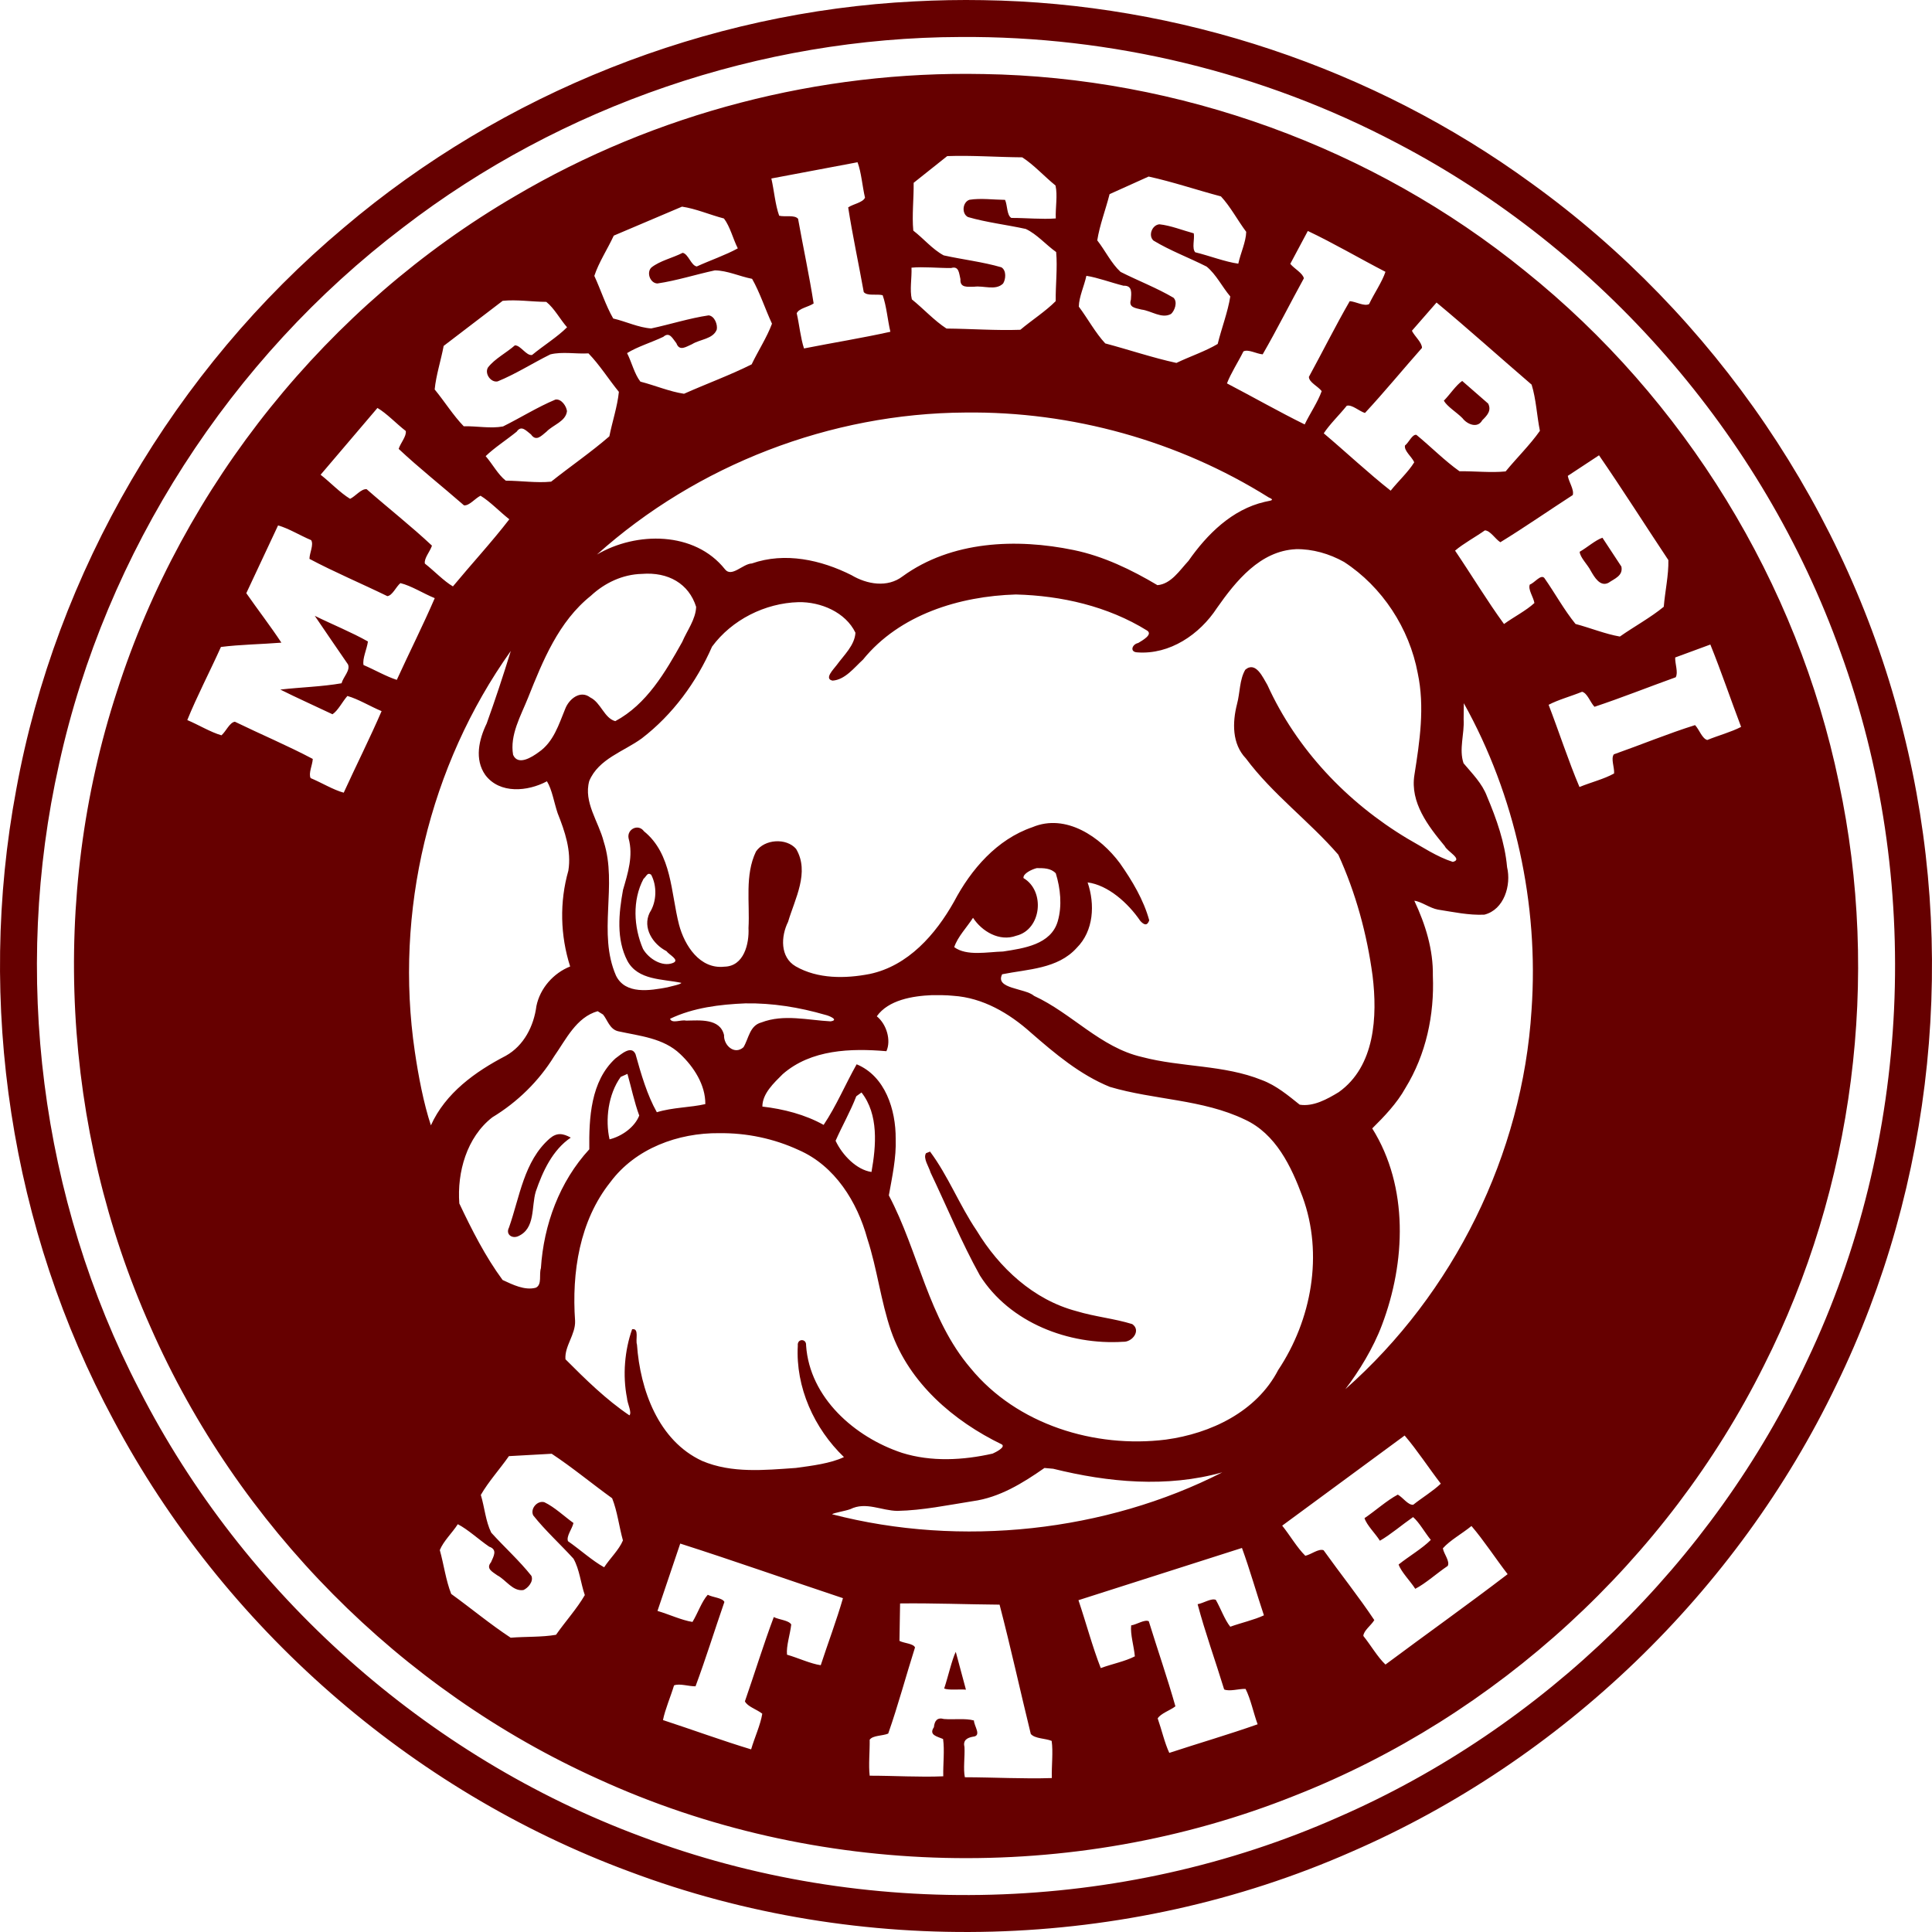
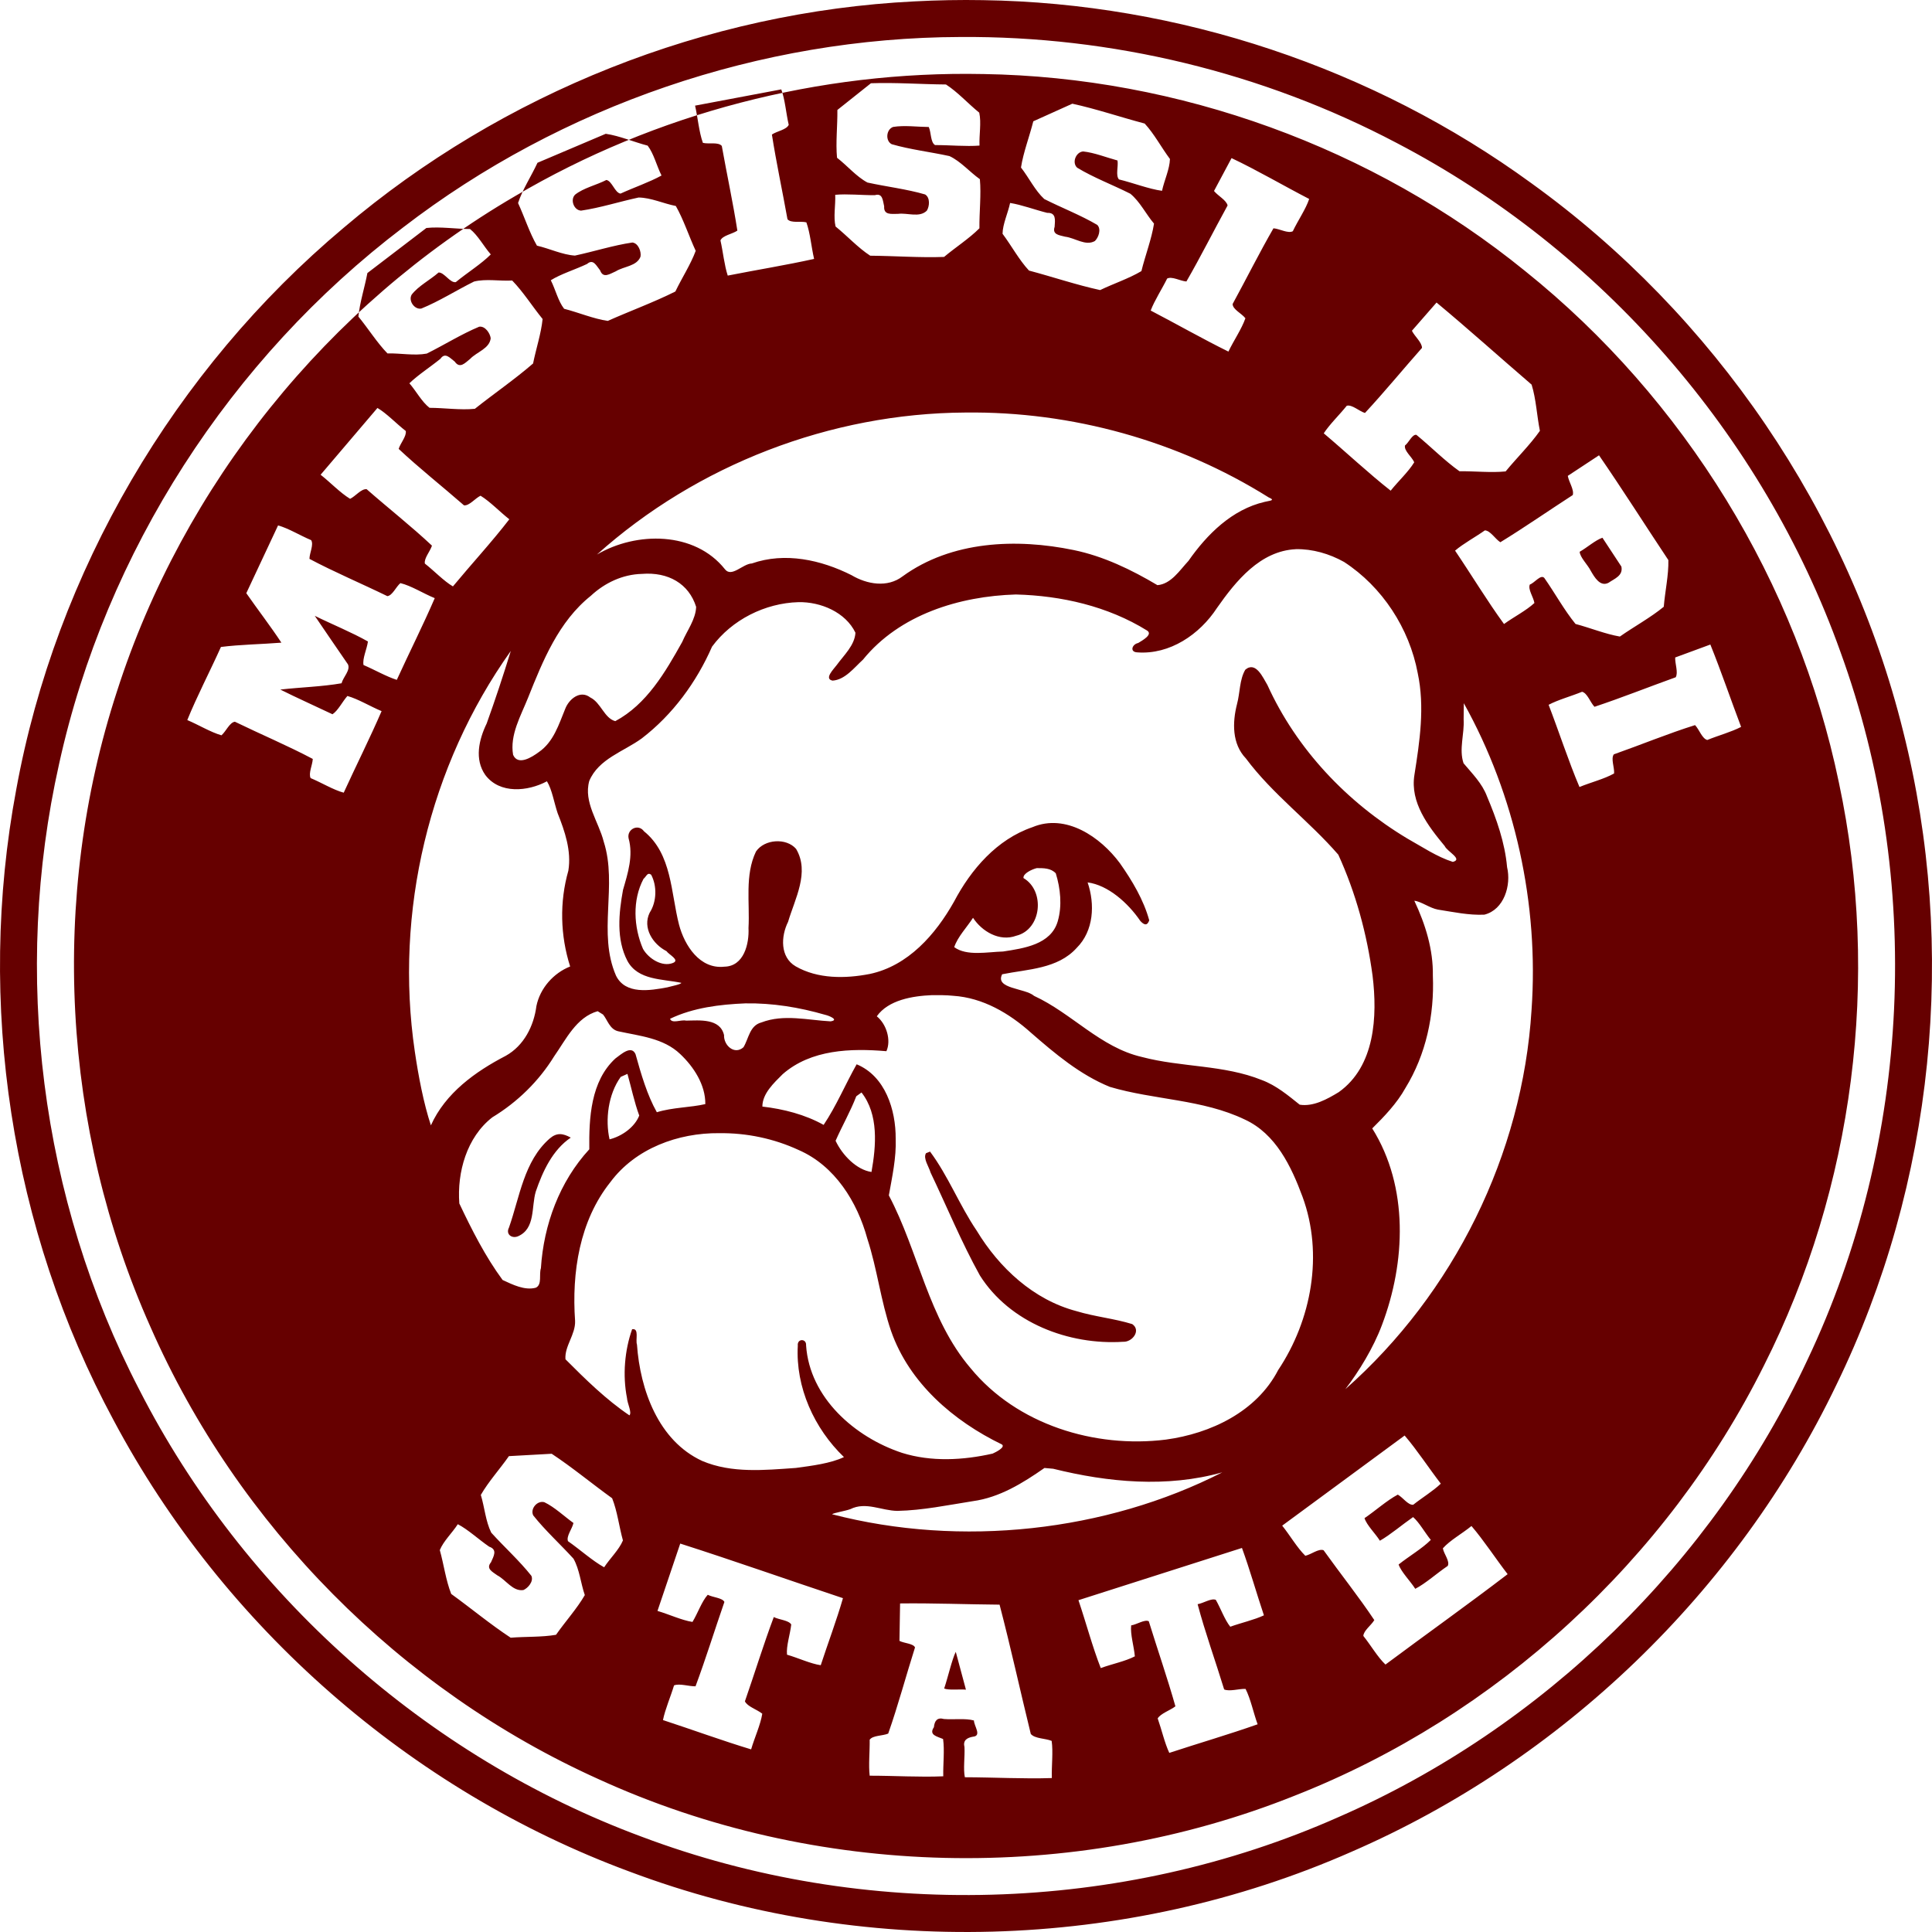
<svg xmlns="http://www.w3.org/2000/svg" xml:space="preserve" width="1.667in" height="1.667in" version="1.0" shape-rendering="geometricPrecision" text-rendering="geometricPrecision" image-rendering="optimizeQuality" fill-rule="evenodd" clip-rule="evenodd" viewBox="0 0 1666.67 1666.67">
  <g id="Layer_x0020_1">
-     <path fill="#660000" fill-rule="nonzero" d="M848.02 0.13c168.93,2.49 336.47,58.42 472.96,157.86 157.83,113.68 274,283.96 320.79,472.86 47.18,186.99 26.93,390.29 -57.57,563.78 -85.59,178.36 -236.83,324.06 -418.33,402.85 -195.01,85.95 -423.46,92.05 -622.89,17.04 -189.11,-69.96 -350.28,-211.32 -444.95,-389.25 -88.85,-164.81 -118.5,-360.15 -84.04,-544.09 34.22,-187.91 136.42,-362.1 282.61,-484.8 137.04,-116.33 312.64,-186.26 492.2,-195.18 19.71,-1.05 39.5,-1.42 59.21,-1.07zm-19.56 31.78c-172.42,0.48 -344,59.13 -480.65,164.24 -149.07,113.19 -256.62,279.87 -296.81,462.76 -40.59,180.7 -16.22,375.39 69.14,539.89 90.01,176.21 247.54,316.67 433.07,385.54 192.53,72.65 413.3,66.67 601.39,-16.76 176.46,-76.93 322.89,-219.76 404.44,-394.09 89.94,-189.33 100.26,-414.47 28.56,-611.37 -66.97,-187.22 -206.57,-346.89 -382.8,-438.82 -115.47,-60.86 -245.83,-92.35 -376.35,-91.38zm19.56 31.95c169.01,2.63 336.39,63.32 467.61,169.93 137.43,110.19 234.97,268.88 270.74,441.41 35.93,168.56 13.04,348.98 -64.72,502.88 -83.57,167.57 -230.47,302.44 -404.75,370.98 -191.28,76.53 -413.45,71.39 -600.77,-14.34 -170.79,-76.92 -311.09,-218.62 -386.36,-390.09 -76.36,-170.99 -86.99,-370.15 -28.87,-548.2 57.04,-178.07 181.89,-333.02 343.37,-427.2 121.52,-71.69 262.75,-108.23 403.74,-105.36zm-72.09 1351.67c4.04,2.12 11.94,2.22 13.42,5.65 -7.83,24.65 -14.67,50.31 -23.12,74.33 -4.97,2.08 -13.27,1.44 -15.99,5.28 0.16,10.18 -1.08,21.72 0,31.04 21.03,-0.01 43.38,1.41 63.48,0.52 -0.23,-10.58 1.24,-22.3 -0.15,-32.17 -5.12,-2.23 -12.57,-3.35 -7.92,-10.18 0.55,-5.52 2.87,-8.7 8.69,-7.07 8.38,0.69 18.47,-0.8 25.84,1.26 0.08,4.89 7.06,13.34 -0.93,14.01 -5.2,0.96 -8.69,3.21 -7.22,9 0.39,8.43 -1.17,18.69 0.31,25.97 24.91,0.05 51.06,1.52 75.04,0.69 -0.31,-10.52 1.24,-22.43 -0.15,-32.06 -5.67,-2.31 -14.28,-1.77 -18,-5.96 -9.08,-37.07 -17.38,-75.04 -26.93,-111.56 -28.48,-0.23 -57.89,-1.41 -85.83,-1.05l-0.54 32.3zm57.35 42.08c-5.98,-0.54 -14.36,0.67 -18.78,-0.96 3.33,-9.89 6.75,-25.14 10.01,-31.67l8.77 32.63zm97.07 -77.17c6.52,19.3 12.1,40.36 19.24,58.56 9.54,-3.53 21.11,-5.8 29.41,-10.13 -0.77,-8.71 -4.03,-19 -3.18,-26.7 4.81,-0.72 11.64,-5.39 15.2,-3.57 7.53,24.41 16.15,49.23 22.97,73.39 -4.73,3.62 -12.57,6.05 -15.29,10.42 3.41,9.69 5.98,21.15 10.01,29.75 25.22,-8.3 51.68,-16 76.2,-24.68 -3.65,-9.94 -5.97,-21.78 -10.4,-30.52 -5.98,-0.2 -13.74,2.46 -18.47,0.46 -7.45,-24.4 -16.6,-49.71 -22.89,-73.54 5.04,-0.81 11.64,-5.38 15.68,-3.76 4.27,7.46 7.61,17.14 12.49,23.2 9.39,-3.39 20.64,-5.88 29.02,-9.83 -6.44,-19.22 -12.19,-39.62 -18.94,-58.12l-141.07 45.06zm-363.17 9.25c9.94,2.89 20.8,8.02 30.19,9.5 4.58,-7.46 7.99,-17.72 13.19,-23.43 4.35,2.3 12.65,2.61 14.36,6.18 -8.38,24.13 -16.14,49.24 -24.91,72.78 -5.98,0.09 -13.74,-2.69 -18.55,-0.78 -2.95,9.86 -7.68,20.59 -9.54,29.91 25.3,8.28 51.14,17.74 76.05,25.28 2.95,-10.16 8.07,-21.1 9.62,-30.76 -4.58,-3.72 -12.81,-6.11 -14.98,-10.69 8.38,-24.08 16.14,-49.35 24.91,-72.7 4.58,2.38 12.72,2.67 15.06,6.39 -0.93,8.5 -4.43,18.55 -3.65,26.08 9.54,2.73 20.26,7.81 29.1,9.07 6.29,-19.21 13.74,-38.98 19.17,-57.83 -46.72,-15.55 -94.05,-32.29 -140.38,-47.1l-19.63 58.1zm538.93 -73.56c6.75,8.39 12.8,18.96 19.94,25.98 5.12,-1.11 11.41,-6.39 15.75,-4.79 14.36,20.09 30.42,40.21 43.77,60.28 -2.72,4.57 -9.24,9.06 -9.46,13.67 6.36,7.9 12.41,18.4 19.09,24.68 34.92,-26.02 71.24,-51.84 105.38,-77.97 -10.48,-13.6 -20.56,-29.16 -31.2,-41.55 -7.91,6.51 -18.47,12.24 -24.67,19.25 0.85,4.92 6.29,11.15 4.19,15.19 -9.31,6.25 -19.01,15.12 -28.01,19.74 -4.42,-6.92 -12.03,-14.35 -14.36,-20.96 8.93,-7.13 20.49,-13.85 27.78,-21.23 -5.12,-6.24 -9.93,-15.07 -15.29,-19.69 -9.47,6.56 -19.32,15.07 -28.63,20.41 -4.04,-6.43 -11.33,-13.35 -13.27,-19.48 9.55,-6.48 19.17,-15.22 28.71,-20.3 4.43,2.44 8.77,9.11 13.27,8.76 7.69,-6.11 17.31,-11.93 23.83,-18.22 -10.48,-13.59 -20.56,-29.15 -31.2,-41.52l-105.61 77.73zm-667.11 -59.94c-7.84,11.2 -17.62,21.99 -24.21,33.43 3.26,10.7 4.11,22.73 9,32.56 11.33,12.52 24.29,24.19 34.61,37.22 2.17,4.83 -3.02,10.69 -6.91,12.29 -9.16,1.33 -14.9,-8.72 -22.5,-12.71 -4.19,-3.07 -10.01,-5.7 -5.43,-11.24 2.33,-5.3 5.82,-10.93 -1.55,-13.47 -9,-6.14 -18.31,-14.88 -27.08,-19.39 -4.81,7.51 -12.33,14.47 -15.52,22.33 3.49,12.46 5.2,26.13 9.85,37.83 17.15,12.4 33.83,26.3 51.3,37.76 12.88,-1.07 26.77,-0.37 39.11,-2.52 7.99,-11.46 18.08,-22.54 24.83,-34.25 -3.57,-10.3 -4.5,-22.09 -9.78,-31.42 -11.41,-12.54 -24.29,-24.19 -34.69,-37.3 -2.87,-5.59 3.41,-13.19 9.62,-11.38 8.85,4.24 16.99,12.11 25.06,17.9 -1.09,5.1 -6.36,11.35 -4.73,15.69 10.32,7.19 21.11,16.97 31.19,22.52 5.12,-7.78 12.81,-15.01 16.22,-23.15 -3.34,-11.98 -4.81,-25.17 -9.31,-36.39 -17.46,-12.6 -34.46,-26.73 -52.15,-38.39l-36.93 2.05zm462.02 10.19c-18.78,13.09 -38.8,25.52 -61.92,28.64 -21.5,3.39 -43.07,7.91 -64.87,8.37 -13.74,-0.12 -27.24,-8.2 -40.66,-1.5 -4.66,1.69 -13.89,3.07 -15.83,4.39 111.35,28.91 236.37,15.07 336.7,-36.14 -47.72,13.43 -98.39,8.69 -145.89,-3.1l-7.53 -0.67zm-280.6 -288.84c-35.39,-0.35 -72.17,13.11 -93.81,42.16 -26.77,33.52 -33.44,78.13 -30.5,119.8 0.46,11.76 -9.23,21.82 -8.3,33.1 17.23,17.28 35,34.77 55.17,48.38 2.41,-2.34 -1.86,-10.37 -2.09,-14.94 -3.88,-19.56 -2.02,-41.13 4.42,-59.35 6.36,-1.11 2.72,9.09 4.19,13.24 2.72,38.94 18.47,82.98 56.26,100.37 25.45,10.85 54.01,7.91 80.85,6.04 13.81,-1.88 29.88,-3.87 41.44,-9.36 -25.69,-24.67 -41.82,-60.27 -39.81,-96.11 -0.7,-6.33 7.61,-6.31 7.14,-0.29 3.03,45.19 42.06,79.3 82.8,92.76 25.22,7.89 52.69,6.39 78.14,0.63 2.87,-1.29 11.25,-5.5 7.99,-7.89 -41.75,-20.19 -79.93,-53 -95.6,-97.84 -8.92,-25.96 -11.95,-53.5 -20.48,-79.61 -8.69,-31.81 -27.94,-62.88 -59.13,-76.5 -21.42,-9.94 -45.08,-14.89 -68.68,-14.57zm183.68 -119.07c-16.84,0.69 -37.71,4.14 -47.72,18.24 8.54,6.93 12.5,20.8 8.3,30.12 -30.65,-2.61 -65.03,-1.57 -89.47,19.8 -7.61,7.6 -17.54,16.76 -17.54,27.97 18.31,2.12 36.86,6.88 52.85,15.81 11.02,-16.46 19.01,-35.56 28.48,-52.28 24.75,10.22 33.83,39.39 33.68,64.19 0.62,16.48 -3.11,33.13 -5.9,48.9 25.69,48.61 33.99,106.31 70.54,149.09 39.96,48.69 107.09,69.22 168.39,61.59 38.64,-5.24 78.3,-24.02 96.92,-59.99 28.87,-43.31 39.19,-99.95 21.03,-149.46 -9.7,-26.22 -23.04,-54.33 -49.82,-66.67 -36.55,-17.56 -78.22,-16.81 -116.48,-28.19 -25.76,-10.53 -47.18,-28.59 -67.97,-46.69 -18.7,-16.79 -41.52,-30.21 -67.12,-31.87 -6.06,-0.63 -12.11,-0.57 -18.16,-0.55zm-1.78 134.96c15.75,21.15 25.37,46.29 40.2,68.15 19.48,32.17 49.04,59.74 86.13,69.5 15.83,4.82 32.51,6.34 48.11,11.17 7.84,5.44 0.08,15.63 -7.83,15.25 -46.87,3.01 -97.78,-16.34 -123.61,-57.21 -15.91,-28.66 -28.41,-59.15 -42.53,-88.74 -1.47,-5.13 -6.67,-12.29 -3.96,-16.71l3.49 -1.4zm460.31 -372.88c0.78,12.61 -4.19,25.7 -0.08,37.88 7.53,8.99 16.06,17.35 20.26,28.63 8.22,19.43 15.44,39.94 17.3,60.99 3.72,15.61 -2.56,36.69 -19.56,40.99 -13.35,0.66 -26.85,-2.3 -40.04,-4.35 -6.98,-1.22 -14.74,-7.17 -20.41,-7.63 9.54,20.26 16.37,42.06 15.98,64.69 1.4,33.72 -5.9,67.95 -23.67,96.85 -7.3,13.19 -18.47,24.8 -28.63,34.84 31.58,50.44 28.86,115.57 8.38,169.61 -7.37,19.69 -19.87,40.11 -31.58,55.35 93.51,-82.54 152.87,-202.55 160.63,-327.13 6.44,-91.29 -14.12,-185.18 -58.43,-264.65l-0.15 13.91zm-747.04 251.77c-18.47,5.25 -27.31,24.37 -37.56,38.96 -13.27,21.52 -31.74,39.52 -53.31,52.59 -22.11,17.17 -30.5,47.48 -28.48,74.31 10.79,22.79 22.43,45.78 37.33,66.02 8.69,4.03 19.17,9.24 28.63,6.67 5.66,-2.59 2.64,-11.48 4.42,-16.82 2.41,-37.57 16.06,-74.69 41.75,-102.6 -0.31,-26.91 1.16,-58.71 22.5,-78.34 4.73,-3.4 13.74,-11.9 17.38,-3.72 4.73,16.98 10.01,35.27 18.39,50.09 13.42,-4.19 29.1,-4.06 41.82,-7.02 0.16,-16.56 -9.93,-32.1 -21.65,-43.16 -14.43,-13.84 -35.07,-15.61 -53.54,-19.67 -7.37,-1.76 -9.15,-9.7 -13.04,-14.43l-4.66 -2.88zm-23.2 109.06c-15.75,10.67 -24.21,29.09 -30.19,46.54 -3.96,13.19 -0.08,32.06 -15.44,38.63 -5.36,2.13 -10.63,-1.89 -7.69,-7.54 9.31,-26.41 12.88,-57.33 35.07,-76.79 6.21,-5.35 11.41,-4.59 18.24,-0.84zm246.3 -35.67c-5.05,13.13 -12.42,25.98 -17.85,38.39 5.82,12.44 18.16,25.09 30.96,26.92 4.04,-22.61 6.29,-49.62 -8.61,-68.58l-4.5 3.27zm-203.23 -16.7c-10.87,15.13 -13.43,36.95 -9.62,53.86 10.71,-2.65 21.73,-10.56 25.61,-20.52 -4.27,-11.6 -6.98,-24.76 -10.17,-35.94l-5.82 2.59zm-94.83 -367.41c-70.46,98.96 -100.49,225.29 -82.8,345.4 3.11,21.23 7.61,44.81 13.89,63.8 12.57,-27.88 38.26,-46.31 64.57,-59.98 15.67,-8.74 24.21,-25.65 26.46,-42.97 3.18,-15.42 14.74,-28.39 29.1,-34.1 -8.54,-26.71 -9.24,-55.66 -1.55,-82.63 2.79,-17.16 -3.03,-33.96 -9.24,-49.6 -3.03,-8.93 -4.81,-20.41 -9.23,-27.53 -16.45,8.81 -40.66,11.18 -53.15,-5.41 -9.55,-13.52 -5.51,-30.69 1.16,-44.44 7.45,-20.63 14.35,-41.63 20.8,-62.53zm677.2 -87.83c-30.73,1.48 -51.68,27.46 -67.98,50.69 -14.9,22.85 -40.74,40.46 -68.83,38.31 -6.67,-0.33 -4.42,-7 0.85,-8.07 3.41,-2.09 13.11,-7.35 7.6,-10.8 -33.75,-20.91 -73.8,-30.06 -113.14,-31.06 -48.57,1.45 -100.26,17.27 -131.84,56.19 -7.68,7 -15.44,17.36 -26.23,18.12 -7.68,-1.5 0.93,-9.87 3.49,-13.36 6.21,-8.56 15.6,-17.09 16.22,-27.96 -8.54,-17.73 -30.03,-26.76 -49.2,-26.37 -28.79,0.81 -57.42,15.18 -74.5,38.37 -13.42,30.66 -33.99,58.75 -60.68,79.2 -15.52,11.31 -37.24,17.56 -45.24,36.66 -5.13,18.41 8.15,35.17 12.49,52.44 12.03,37.57 -5.43,78.78 10.56,115.48 8.07,16.61 29.49,12.91 44.31,10.13 3.49,-0.97 12.03,-2.64 12.03,-3.87 -16.3,-3.49 -37.32,-2.06 -46.48,-18.93 -9.78,-18.72 -7.45,-41.19 -3.8,-61.26 4.19,-14.44 9,-29.4 4.81,-44.49 -1.63,-7.78 8.3,-12.94 13.27,-6.07 24.21,19.56 23.13,53.07 30.26,80.63 4.73,17.89 17.93,38.55 39.11,36.17 16.83,-0.31 21.49,-19.67 20.8,-33.38 1.24,-21.91 -3.34,-45.48 6.44,-65.93 7.3,-10.81 26.23,-11.99 34.61,-2.3 11.95,20.11 -1.01,42.99 -6.91,62.93 -6.2,12.44 -7.06,30.42 6.52,38.37 19.09,11 42.91,10.69 63.94,6.6 33.13,-7 56.8,-34.11 72.71,-62.4 14.67,-27.86 37.02,-53.76 67.59,-64.21 28.87,-12.17 58.74,8.44 75.5,31.08 10.56,15.02 20.48,31.62 25.3,49.27 -1.79,5.1 -4.58,3.91 -7.69,0.53 -10.56,-15.54 -27.94,-30.99 -45.47,-33.25 6.44,18.87 5.35,41.8 -9.47,56.54 -16.37,18.15 -42.21,18.25 -64.25,22.7 -6.52,12.72 19.87,11.85 27.55,18.65 32.52,14.97 57.19,44.48 92.96,52.69 34.07,9.03 70.61,6.62 103.59,19.95 12.34,4.6 22.58,13.22 32.59,21.22 11.8,1.87 23.75,-4.8 33.68,-10.83 31.35,-22.32 33.44,-65.47 29.18,-100.34 -4.81,-35.95 -14.51,-71.54 -29.57,-104.5 -25.07,-28.98 -56.65,-52.07 -79.7,-83.01 -12.1,-12.6 -11.72,-31.09 -7.68,-46.92 2.64,-9.72 2.09,-21.05 7.14,-29.64 9.08,-7.66 15.21,6.78 19.09,13.2 25.14,55.38 68.68,101.22 120.59,132.37 12.8,7.16 25.61,15.87 39.34,20.21 9.08,-2.24 -4.97,-8.99 -6.98,-13.65 -14.28,-17.2 -29.96,-37.5 -26.15,-61.32 4.58,-28.97 9.07,-58.69 2.87,-87.82 -7.22,-38.64 -30.57,-74.5 -63.56,-95.96 -12.65,-7.06 -27.16,-11.3 -41.67,-11.02zm-474.75 391.8c-22.11,0.91 -45.01,3.7 -65.03,13.29 1.47,4.54 9.55,0.51 13.81,1.61 11.56,-0.18 29.33,-2.15 32.75,12.46 -0.39,8.86 9,17.44 16.76,10.5 4.58,-7.5 5.28,-18.76 15.52,-21.42 19.17,-7.37 40.12,-1.95 59.6,-0.93 7.76,-1.11 -1.32,-4.94 -4.74,-5.66 -22.27,-6.46 -45.47,-10.22 -68.67,-9.85zm-87.92 -107.43c-9.78,18.37 -8.53,41.69 -0.46,60.44 4.81,8.42 16.53,15.87 25.92,12.1 6.13,-2.53 -3.57,-7.09 -5.66,-10.16 -11.8,-6.02 -20.87,-20.11 -14.51,-33.16 6.21,-9.6 6.36,-23.2 1.32,-32.71 -3.34,-2.59 -4.27,1.65 -6.6,3.48zm339.26 -9.26c-4.27,1.05 -12.11,4.74 -11.48,8.61 18.93,11.12 15.59,44.47 -6.29,49.75 -14.43,5.33 -29.64,-3.77 -37.25,-15.49 -5.35,8.26 -13.35,16.52 -16.22,25.33 10.86,7.95 28.56,4.11 42.14,3.76 17.77,-2.75 41.36,-5.93 47.18,-26.14 3.87,-13.38 2.32,-28.26 -1.71,-41.32 -4.34,-4.6 -10.55,-4.47 -16.37,-4.49zm-681.94 -237.16c9.85,14.14 21.26,28.98 30.26,42.68 -17.31,1.39 -35.39,1.59 -52.15,3.72 -9.39,20.94 -20.72,42.55 -29.02,63.06 9.78,4.11 20.02,10.43 29.48,13.15 3.96,-3.42 6.99,-11.06 11.57,-11.73 22.19,10.8 45.94,20.82 67.2,32.1 -0.24,5.31 -3.88,12.37 -1.86,16.54 9.39,3.89 19.71,10.24 28.56,12.58 10.71,-23.39 22.66,-47.23 32.67,-70.35 -9.78,-4.07 -20.1,-10.43 -29.49,-13.08 -4.35,4.91 -8.07,12.63 -12.88,15.78 -14.82,-7.07 -31.35,-14.44 -45.01,-21.31 17.54,-2 36.08,-2.48 52.85,-5.43 1.4,-5.4 7.84,-11.21 5.51,-16.32 -9.46,-13.88 -19.56,-28.35 -28.63,-41.87 15.13,7.47 31.82,14.18 45.86,22.14 -0.85,6.59 -4.89,14.67 -3.8,20.31 9.47,4.04 19.63,9.93 28.71,12.81 10.71,-23.44 22.74,-47.33 32.74,-70.5 -9.85,-3.99 -20.25,-10.72 -29.64,-12.97 -3.88,3.28 -6.83,10.7 -11.25,11.24 -22.19,-10.82 -45.94,-20.85 -67.2,-32.16 0.08,-5.16 3.88,-12.28 1.47,-16.15 -9.39,-3.92 -19.71,-10.31 -28.55,-12.69l-27.39 58.44zm1232.65 55.47c-0.23,5.45 2.8,12.92 0.46,17.06 -23.28,8.36 -46.94,17.8 -70.07,25.48 -3.72,-3.87 -6.13,-11.79 -10.71,-12.96 -9.39,3.85 -20.64,6.87 -28.87,11.24 9,23.42 17.15,48.62 26.62,70.92 9.78,-4.05 21.41,-6.89 29.87,-11.69 0.39,-5.22 -2.95,-12.76 -0.23,-16.49 23.28,-8.2 47.1,-18.04 70.07,-25.22 3.65,3.82 6.06,11.7 10.55,12.83 9.47,-3.87 20.8,-6.91 29.18,-11.3 -8.93,-23.53 -17.31,-48.25 -26.54,-71.04l-30.34 11.17zm-891.37 -72.11c-16.61,0.4 -32.05,7.7 -44.08,18.91 -27.78,22.2 -41.36,55.94 -54.17,88 -6.2,15.53 -15.83,31.98 -12.88,49.17 4.19,9.72 16.3,2 22.11,-2.3 12.81,-8.77 17.3,-23.86 22.89,-37.45 3.26,-8.41 12.96,-16.38 21.57,-9.74 9.23,4.49 12.03,17.85 21.57,20.45 27.16,-14.52 43.22,-42.35 57.74,-68.31 4.19,-9.86 11.64,-19.48 12.03,-30.28 -6.29,-20.03 -24.06,-30.26 -46.79,-28.45zm798.72 -84.56c0.93,5.37 5.67,12 4.27,16.56 -20.8,13.43 -41.67,27.98 -62.47,40.7 -4.5,-2.91 -8.69,-10.14 -13.35,-10.23 -8.3,5.87 -18.55,11.35 -25.69,17.47 14.12,20.86 27.86,43.65 42.22,63.3 8.46,-6.14 19.09,-11.53 26.23,-18.13 -0.85,-5.15 -5.74,-11.7 -3.96,-15.93 4.04,-1.33 9.39,-9.05 12.49,-5.69 9.16,13.04 17.07,27.61 26.93,39.7 12.73,3.37 25.69,8.7 38.26,10.86 12.41,-8.7 26.54,-16.37 37.87,-25.71 1.09,-13.35 4.27,-27.22 3.96,-40.25 -19.94,-29.97 -39.73,-61.23 -59.83,-90.39l-26.93 17.74zm46.25 78.28c1.56,7.87 -5.82,10.3 -11.17,13.98 -7.22,3.69 -12.11,-4.91 -15.29,-10.39 -2.72,-5.37 -9.23,-11.52 -9.54,-16.39 6.52,-3.72 13.5,-10.01 19.63,-12.11l16.37 24.91zm-1122.15 -79.26c8.45,6.64 16.83,15.56 25.45,20.79 4.74,-2.28 9.62,-8.85 14.28,-8.3 18.55,16.27 38.8,32.19 56.33,48.69 -1.63,5.06 -6.98,10.91 -6.13,15.46 7.99,6.23 16.3,15.09 24.21,19.69 15.98,-19.28 33.91,-38.72 48.65,-57.9 -8.3,-6.5 -16.53,-15.26 -24.83,-20.33 -4.73,2.27 -9.7,8.84 -14.28,8.3 -18.62,-16.27 -38.8,-32.2 -56.34,-48.69 1.56,-5.06 6.91,-10.91 6.13,-15.45 -8.15,-6.29 -16.45,-15.21 -24.44,-19.86l-49.04 57.61zm556.15 -53.66c-116.09,0.64 -231.32,44.96 -317.76,122.51 33.91,-19.94 84.27,-20.22 110.42,12.68 5.74,7.42 15.36,-4.72 23.2,-4.99 28.56,-10 59.67,-3.13 85.98,10.09 13.27,7.9 30.96,11.06 44.07,1.03 42.14,-30.64 98.17,-32.92 147.59,-22.69 25.76,5.3 49.89,17 72.24,30.28 11.8,-0.94 19.24,-12.87 26.77,-20.93 16.06,-22.98 37.56,-44.36 65.73,-50.91 3.8,-1.02 10.01,-1.09 3.49,-3.85 -77.91,-48.83 -169.86,-74.35 -261.74,-73.22zm385.28 -70.54c2.41,4.9 8.69,10.02 8.69,14.78 -16.45,18.57 -32.59,38.26 -49.2,56.14 -5.12,-1.59 -11.1,-7.42 -15.68,-6.24 -6.36,7.91 -14.74,15.96 -19.86,23.79 19.24,16.25 38.64,34.47 57.73,49.48 6.52,-8.18 15.29,-16.24 20.33,-24.5 -2.09,-4.79 -8.93,-9.85 -7.99,-14.47 3.33,-2.53 6.29,-9.89 9.85,-9.19 12.5,10.25 24.29,22.27 37.17,31.41 13.19,-0.18 27.16,1.43 39.81,0.13 9.62,-11.73 21.1,-22.93 29.56,-35 -2.64,-13.15 -3.26,-27.39 -7.14,-39.86 -27.31,-23.44 -54.79,-48.2 -82.02,-70.82l-21.26 24.36zm65.8 62.85c3.03,6.07 -0.93,10.24 -5.12,14.36 -3.96,7.29 -13.04,3.57 -17.07,-1.81 -4.97,-5.06 -13.11,-9.88 -16.06,-15.07 5.28,-5.35 10.4,-13.31 15.83,-17.04l22.43 19.56zm-901.07 -49.81c-2.33,12.48 -6.59,25.37 -7.76,37.59 8.54,10.37 16.06,22.5 25.06,31.75 11.25,-0.26 23.12,2.17 33.91,0.16 15.13,-7.51 29.87,-16.79 45.24,-23.19 5.2,-0.79 9.47,5.81 9.93,10 -1.09,8.98 -11.95,11.7 -17.69,17.72 -4.42,3.52 -8.85,8.84 -13.35,2.37 -4.11,-3.08 -8.22,-8.37 -12.34,-2.41 -8.69,7.08 -19.32,13.89 -26.77,21.13 5.89,6.76 10.63,15.94 17.38,21.17 12.96,0.02 26.54,2.13 39.11,0.84 16.53,-13.14 34.46,-25.43 50.21,-39.1 2.56,-12.74 6.98,-25.89 8.22,-38.37 -8.85,-10.83 -16.76,-23.5 -26.23,-33.19 -10.87,0.63 -22.5,-1.69 -32.9,0.87 -15.21,7.52 -29.95,16.99 -45.47,23.3 -5.9,1.19 -11.48,-6.78 -8.31,-12.04 5.9,-7.6 15.76,-12.51 23.2,-19.06 4.97,-0.14 9.85,9.21 14.82,8.31 9.7,-8.02 22.04,-15.68 30.19,-23.91 -6.13,-7.01 -11.02,-16.43 -17.93,-21.91 -12.49,-0.04 -25.53,-2.18 -37.63,-0.89l-50.9 38.89zm730.35 -70.77c3.42,4.24 10.63,7.85 11.72,12.48 -11.95,21.74 -23.36,44.5 -35.54,65.59 -5.35,-0.4 -12.42,-4.68 -16.61,-2.53 -4.5,9.12 -10.87,18.83 -14.2,27.59 22.35,11.65 45.01,24.56 67.05,35.41 4.57,-9.53 11.41,-19.44 14.66,-28.74 -3.18,-4.19 -11.02,-7.61 -11.02,-12.31 11.8,-21.63 23.12,-44.3 35.23,-65.3 5.35,0.39 12.49,4.71 16.69,2.53 4.35,-9.19 11.25,-19.13 14.12,-27.84 -22.27,-11.51 -45.09,-24.91 -66.97,-35.24l-15.13 28.35zm-583.62 -24.33c-5.35,11.59 -12.96,23.09 -16.76,34.72 5.59,12.07 9.85,25.62 16.3,36.77 10.94,2.52 21.8,7.85 32.75,8.57 16.53,-3.54 33.13,-8.87 49.59,-11.28 5.2,0.61 7.83,8.06 6.98,12.26 -3.26,8.28 -14.28,8.22 -21.26,12.57 -5.12,2.16 -10.86,6.56 -13.58,-0.81 -3.18,-3.85 -5.82,-10.29 -11.25,-5.52 -10.09,4.81 -22.66,8.63 -31.28,14.06 4.04,7.95 6.29,17.94 11.49,24.61 12.57,3.22 25.22,8.63 37.63,10.46 19.32,-8.6 39.73,-16.05 58.35,-25.37 5.59,-11.7 13.19,-23.32 17.54,-35.07 -5.89,-12.71 -10.47,-26.96 -17.15,-38.7 -10.7,-2.07 -21.41,-7.2 -32.13,-7.3 -16.53,3.55 -33.06,8.89 -49.58,11.3 -6.21,-0.21 -9.62,-9.39 -5.2,-13.76 7.45,-5.91 18.24,-8.19 27,-12.68 4.89,0.86 7.3,11.06 12.19,11.76 11.56,-5.29 24.98,-9.85 35.38,-15.61 -4.19,-8.34 -6.59,-18.71 -11.95,-25.77 -12.03,-3.13 -24.21,-8.47 -36.16,-10.22l-58.9 25.01zm427.73 -35.8c-3.34,13.26 -8.61,26.84 -10.63,39.89 6.91,8.81 12.03,19.75 20.09,27.18 15.06,7.61 31.35,13.86 45.71,22.32 3.72,3.73 1.01,11.06 -2.09,13.93 -8.07,4.53 -17.07,-2.76 -25.61,-3.76 -5.05,-1.33 -11.33,-1.71 -9.08,-8.53 0.39,-5.89 1.48,-12.31 -6.44,-12.04 -10.55,-2.63 -22.04,-6.98 -31.97,-8.53 -1.86,8.81 -6.36,18.06 -6.52,26.58 7.76,10.36 14.2,22.5 22.81,31.74 20.41,5.42 40.97,12.4 61.38,16.83 11.64,-5.61 24.83,-9.94 35.61,-16.37 3.34,-13.61 8.77,-27.58 10.87,-40.96 -7.06,-8.33 -12.11,-18.97 -20.41,-25.77 -15.13,-7.67 -31.58,-13.79 -45.86,-22.45 -4.74,-4.26 -1.24,-13.49 5.12,-14.04 9.7,1.02 20.1,5.21 29.65,7.8 0.85,5.14 -1.79,12.85 1.24,16.33 12.26,2.98 25.76,8.28 37.17,9.83 1.94,-9.11 6.59,-18.64 6.83,-27.46 -7.45,-9.97 -13.58,-21.73 -21.81,-30.57 -20.8,-5.51 -41.67,-12.6 -62.39,-17.12l-33.67 15.18zm-291.78 -13.5c2.41,10.49 3.34,22.68 6.75,32.11 5.04,1.27 13.27,-0.96 16.3,2.66 4.35,24.28 9.7,49.08 13.43,73.04 -4.42,3.04 -12.65,4.12 -14.59,8.44 2.25,9.92 3.34,21.47 6.29,30.37 24.68,-4.89 50.44,-9.04 74.5,-14.39 -2.41,-10.31 -3.34,-22.29 -6.67,-31.54 -5.05,-1.28 -13.27,0.93 -16.3,-2.71 -4.35,-24.29 -9.7,-49.09 -13.43,-73.04 4.42,-3.01 12.57,-4.1 14.51,-8.38 -2.32,-9.93 -3.18,-22.01 -6.44,-30.57l-74.34 14.01zm122.76 3.72c0.16,13.65 -1.55,28.1 -0.31,41.25 8.85,6.81 16.53,16.16 26.23,21.36 16.45,3.63 33.83,5.63 49.74,10.28 4.58,2.71 3.8,10.48 1.48,14.03 -6.44,6.28 -16.61,1.63 -24.83,2.72 -5.66,-0.04 -12.49,1.3 -11.95,-6.52 -1.24,-4.97 -1.17,-11.66 -8.07,-9.59 -11.25,0.07 -23.82,-1.29 -34.15,-0.32 0.39,8.98 -1.7,19.06 0.31,27.35 10.09,8.14 19.32,18.33 29.88,25.18 21.19,0.17 42.83,1.83 63.71,1.06 9.93,-8.35 21.65,-15.81 30.5,-24.71 -0.16,-14.02 1.63,-28.87 0.39,-42.35 -8.92,-6.33 -16.53,-15.4 -26.23,-19.93 -16.53,-3.62 -33.83,-5.61 -49.82,-10.25 -5.66,-2.89 -4.81,-12.81 1.24,-14.91 9.7,-1.57 20.87,-0.02 30.73,0.07 2.17,4.8 1.4,13.23 5.43,15.59 12.65,-0.04 26.61,1.36 38.33,0.43 -0.39,-9.33 1.71,-19.76 -0.23,-28.4 -9.7,-7.85 -18.54,-17.76 -28.71,-24.31 -21.5,-0.16 -43.54,-1.83 -64.72,-1.06l-28.94 23.03z" />
+     <path fill="#660000" fill-rule="nonzero" d="M848.02 0.13c168.93,2.49 336.47,58.42 472.96,157.86 157.83,113.68 274,283.96 320.79,472.86 47.18,186.99 26.93,390.29 -57.57,563.78 -85.59,178.36 -236.83,324.06 -418.33,402.85 -195.01,85.95 -423.46,92.05 -622.89,17.04 -189.11,-69.96 -350.28,-211.32 -444.95,-389.25 -88.85,-164.81 -118.5,-360.15 -84.04,-544.09 34.22,-187.91 136.42,-362.1 282.61,-484.8 137.04,-116.33 312.64,-186.26 492.2,-195.18 19.71,-1.05 39.5,-1.42 59.21,-1.07zm-19.56 31.78c-172.42,0.48 -344,59.13 -480.65,164.24 -149.07,113.19 -256.62,279.87 -296.81,462.76 -40.59,180.7 -16.22,375.39 69.14,539.89 90.01,176.21 247.54,316.67 433.07,385.54 192.53,72.65 413.3,66.67 601.39,-16.76 176.46,-76.93 322.89,-219.76 404.44,-394.09 89.94,-189.33 100.26,-414.47 28.56,-611.37 -66.97,-187.22 -206.57,-346.89 -382.8,-438.82 -115.47,-60.86 -245.83,-92.35 -376.35,-91.38zm19.56 31.95c169.01,2.63 336.39,63.32 467.61,169.93 137.43,110.19 234.97,268.88 270.74,441.41 35.93,168.56 13.04,348.98 -64.72,502.88 -83.57,167.57 -230.47,302.44 -404.75,370.98 -191.28,76.53 -413.45,71.39 -600.77,-14.34 -170.79,-76.92 -311.09,-218.62 -386.36,-390.09 -76.36,-170.99 -86.99,-370.15 -28.87,-548.2 57.04,-178.07 181.89,-333.02 343.37,-427.2 121.52,-71.69 262.75,-108.23 403.74,-105.36zm-72.09 1351.67c4.04,2.12 11.94,2.22 13.42,5.65 -7.83,24.65 -14.67,50.31 -23.12,74.33 -4.97,2.08 -13.27,1.44 -15.99,5.28 0.16,10.18 -1.08,21.72 0,31.04 21.03,-0.01 43.38,1.41 63.48,0.52 -0.23,-10.58 1.24,-22.3 -0.15,-32.17 -5.12,-2.23 -12.57,-3.35 -7.92,-10.18 0.55,-5.52 2.87,-8.7 8.69,-7.07 8.38,0.69 18.47,-0.8 25.84,1.26 0.08,4.89 7.06,13.34 -0.93,14.01 -5.2,0.96 -8.69,3.21 -7.22,9 0.39,8.43 -1.17,18.69 0.31,25.97 24.91,0.05 51.06,1.52 75.04,0.69 -0.31,-10.52 1.24,-22.43 -0.15,-32.06 -5.67,-2.31 -14.28,-1.77 -18,-5.96 -9.08,-37.07 -17.38,-75.04 -26.93,-111.56 -28.48,-0.23 -57.89,-1.41 -85.83,-1.05l-0.54 32.3zm57.35 42.08c-5.98,-0.54 -14.36,0.67 -18.78,-0.96 3.33,-9.89 6.75,-25.14 10.01,-31.67l8.77 32.63zm97.07 -77.17c6.52,19.3 12.1,40.36 19.24,58.56 9.54,-3.53 21.11,-5.8 29.41,-10.13 -0.77,-8.71 -4.03,-19 -3.18,-26.7 4.81,-0.72 11.64,-5.39 15.2,-3.57 7.53,24.41 16.15,49.23 22.97,73.39 -4.73,3.62 -12.57,6.05 -15.29,10.42 3.41,9.69 5.98,21.15 10.01,29.75 25.22,-8.3 51.68,-16 76.2,-24.68 -3.65,-9.94 -5.97,-21.78 -10.4,-30.52 -5.98,-0.2 -13.74,2.46 -18.47,0.46 -7.45,-24.4 -16.6,-49.71 -22.89,-73.54 5.04,-0.81 11.64,-5.38 15.68,-3.76 4.27,7.46 7.61,17.14 12.49,23.2 9.39,-3.39 20.64,-5.88 29.02,-9.83 -6.44,-19.22 -12.19,-39.62 -18.94,-58.12l-141.07 45.06zm-363.17 9.25c9.94,2.89 20.8,8.02 30.19,9.5 4.58,-7.46 7.99,-17.72 13.19,-23.43 4.35,2.3 12.65,2.61 14.36,6.18 -8.38,24.13 -16.14,49.24 -24.91,72.78 -5.98,0.09 -13.74,-2.69 -18.55,-0.78 -2.95,9.86 -7.68,20.59 -9.54,29.91 25.3,8.28 51.14,17.74 76.05,25.28 2.95,-10.16 8.07,-21.1 9.62,-30.76 -4.58,-3.72 -12.81,-6.11 -14.98,-10.69 8.38,-24.08 16.14,-49.35 24.91,-72.7 4.58,2.38 12.72,2.67 15.06,6.39 -0.93,8.5 -4.43,18.55 -3.65,26.08 9.54,2.73 20.26,7.81 29.1,9.07 6.29,-19.21 13.74,-38.98 19.17,-57.83 -46.72,-15.55 -94.05,-32.29 -140.38,-47.1l-19.63 58.1zm538.93 -73.56c6.75,8.39 12.8,18.96 19.94,25.98 5.12,-1.11 11.41,-6.39 15.75,-4.79 14.36,20.09 30.42,40.21 43.77,60.28 -2.72,4.57 -9.24,9.06 -9.46,13.67 6.36,7.9 12.41,18.4 19.09,24.68 34.92,-26.02 71.24,-51.84 105.38,-77.97 -10.48,-13.6 -20.56,-29.16 -31.2,-41.55 -7.91,6.51 -18.47,12.24 -24.67,19.25 0.85,4.92 6.29,11.15 4.19,15.19 -9.31,6.25 -19.01,15.12 -28.01,19.74 -4.42,-6.92 -12.03,-14.35 -14.36,-20.96 8.93,-7.13 20.49,-13.85 27.78,-21.23 -5.12,-6.24 -9.93,-15.07 -15.29,-19.69 -9.47,6.56 -19.32,15.07 -28.63,20.41 -4.04,-6.43 -11.33,-13.35 -13.27,-19.48 9.55,-6.48 19.17,-15.22 28.71,-20.3 4.43,2.44 8.77,9.11 13.27,8.76 7.69,-6.11 17.31,-11.93 23.83,-18.22 -10.48,-13.59 -20.56,-29.15 -31.2,-41.52l-105.61 77.73zm-667.11 -59.94c-7.84,11.2 -17.62,21.99 -24.21,33.43 3.26,10.7 4.11,22.73 9,32.56 11.33,12.52 24.29,24.19 34.61,37.22 2.17,4.83 -3.02,10.69 -6.91,12.29 -9.16,1.33 -14.9,-8.72 -22.5,-12.71 -4.19,-3.07 -10.01,-5.7 -5.43,-11.24 2.33,-5.3 5.82,-10.93 -1.55,-13.47 -9,-6.14 -18.31,-14.88 -27.08,-19.39 -4.81,7.51 -12.33,14.47 -15.52,22.33 3.49,12.46 5.2,26.13 9.85,37.83 17.15,12.4 33.83,26.3 51.3,37.76 12.88,-1.07 26.77,-0.37 39.11,-2.52 7.99,-11.46 18.08,-22.54 24.83,-34.25 -3.57,-10.3 -4.5,-22.09 -9.78,-31.42 -11.41,-12.54 -24.29,-24.19 -34.69,-37.3 -2.87,-5.59 3.41,-13.19 9.62,-11.38 8.85,4.24 16.99,12.11 25.06,17.9 -1.09,5.1 -6.36,11.35 -4.73,15.69 10.32,7.19 21.11,16.97 31.19,22.52 5.12,-7.78 12.81,-15.01 16.22,-23.15 -3.34,-11.98 -4.81,-25.17 -9.31,-36.39 -17.46,-12.6 -34.46,-26.73 -52.15,-38.39l-36.93 2.05zm462.02 10.19c-18.78,13.09 -38.8,25.52 -61.92,28.64 -21.5,3.39 -43.07,7.91 -64.87,8.37 -13.74,-0.12 -27.24,-8.2 -40.66,-1.5 -4.66,1.69 -13.89,3.07 -15.83,4.39 111.35,28.91 236.37,15.07 336.7,-36.14 -47.72,13.43 -98.39,8.69 -145.89,-3.1l-7.53 -0.67zm-280.6 -288.84c-35.39,-0.35 -72.17,13.11 -93.81,42.16 -26.77,33.52 -33.44,78.13 -30.5,119.8 0.46,11.76 -9.23,21.82 -8.3,33.1 17.23,17.28 35,34.77 55.17,48.38 2.41,-2.34 -1.86,-10.37 -2.09,-14.94 -3.88,-19.56 -2.02,-41.13 4.42,-59.35 6.36,-1.11 2.72,9.09 4.19,13.24 2.72,38.94 18.47,82.98 56.26,100.37 25.45,10.85 54.01,7.91 80.85,6.04 13.81,-1.88 29.88,-3.87 41.44,-9.36 -25.69,-24.67 -41.82,-60.27 -39.81,-96.11 -0.7,-6.33 7.61,-6.31 7.14,-0.29 3.03,45.19 42.06,79.3 82.8,92.76 25.22,7.89 52.69,6.39 78.14,0.63 2.87,-1.29 11.25,-5.5 7.99,-7.89 -41.75,-20.19 -79.93,-53 -95.6,-97.84 -8.92,-25.96 -11.95,-53.5 -20.48,-79.61 -8.69,-31.81 -27.94,-62.88 -59.13,-76.5 -21.42,-9.94 -45.08,-14.89 -68.68,-14.57zm183.68 -119.07c-16.84,0.69 -37.71,4.14 -47.72,18.24 8.54,6.93 12.5,20.8 8.3,30.12 -30.65,-2.61 -65.03,-1.57 -89.47,19.8 -7.61,7.6 -17.54,16.76 -17.54,27.97 18.31,2.12 36.86,6.88 52.85,15.81 11.02,-16.46 19.01,-35.56 28.48,-52.28 24.75,10.22 33.83,39.39 33.68,64.19 0.62,16.48 -3.11,33.13 -5.9,48.9 25.69,48.61 33.99,106.31 70.54,149.09 39.96,48.69 107.09,69.22 168.39,61.59 38.64,-5.24 78.3,-24.02 96.92,-59.99 28.87,-43.31 39.19,-99.95 21.03,-149.46 -9.7,-26.22 -23.04,-54.33 -49.82,-66.67 -36.55,-17.56 -78.22,-16.81 -116.48,-28.19 -25.76,-10.53 -47.18,-28.59 -67.97,-46.69 -18.7,-16.79 -41.52,-30.21 -67.12,-31.87 -6.06,-0.63 -12.11,-0.57 -18.16,-0.55zm-1.78 134.96c15.75,21.15 25.37,46.29 40.2,68.15 19.48,32.17 49.04,59.74 86.13,69.5 15.83,4.82 32.51,6.34 48.11,11.17 7.84,5.44 0.08,15.63 -7.83,15.25 -46.87,3.01 -97.78,-16.34 -123.61,-57.21 -15.91,-28.66 -28.41,-59.15 -42.53,-88.74 -1.47,-5.13 -6.67,-12.29 -3.96,-16.71l3.49 -1.4zm460.31 -372.88c0.78,12.61 -4.19,25.7 -0.08,37.88 7.53,8.99 16.06,17.35 20.26,28.63 8.22,19.43 15.44,39.94 17.3,60.99 3.72,15.61 -2.56,36.69 -19.56,40.99 -13.35,0.66 -26.85,-2.3 -40.04,-4.35 -6.98,-1.22 -14.74,-7.17 -20.41,-7.63 9.54,20.26 16.37,42.06 15.98,64.69 1.4,33.72 -5.9,67.95 -23.67,96.85 -7.3,13.19 -18.47,24.8 -28.63,34.84 31.58,50.44 28.86,115.57 8.38,169.61 -7.37,19.69 -19.87,40.11 -31.58,55.35 93.51,-82.54 152.87,-202.55 160.63,-327.13 6.44,-91.29 -14.12,-185.18 -58.43,-264.65l-0.15 13.91zm-747.04 251.77c-18.47,5.25 -27.31,24.37 -37.56,38.96 -13.27,21.52 -31.74,39.52 -53.31,52.59 -22.11,17.17 -30.5,47.48 -28.48,74.31 10.79,22.79 22.43,45.78 37.33,66.02 8.69,4.03 19.17,9.24 28.63,6.67 5.66,-2.59 2.64,-11.48 4.42,-16.82 2.41,-37.57 16.06,-74.69 41.75,-102.6 -0.31,-26.91 1.16,-58.71 22.5,-78.34 4.73,-3.4 13.74,-11.9 17.38,-3.72 4.73,16.98 10.01,35.27 18.39,50.09 13.42,-4.19 29.1,-4.06 41.82,-7.02 0.16,-16.56 -9.93,-32.1 -21.65,-43.16 -14.43,-13.84 -35.07,-15.61 -53.54,-19.67 -7.37,-1.76 -9.15,-9.7 -13.04,-14.43l-4.66 -2.88zm-23.2 109.06c-15.75,10.67 -24.21,29.09 -30.19,46.54 -3.96,13.19 -0.08,32.06 -15.44,38.63 -5.36,2.13 -10.63,-1.89 -7.69,-7.54 9.31,-26.41 12.88,-57.33 35.07,-76.79 6.21,-5.35 11.41,-4.59 18.24,-0.84zm246.3 -35.67c-5.05,13.13 -12.42,25.98 -17.85,38.39 5.82,12.44 18.16,25.09 30.96,26.92 4.04,-22.61 6.29,-49.62 -8.61,-68.58l-4.5 3.27zm-203.23 -16.7c-10.87,15.13 -13.43,36.95 -9.62,53.86 10.71,-2.65 21.73,-10.56 25.61,-20.52 -4.27,-11.6 -6.98,-24.76 -10.17,-35.94l-5.82 2.59zm-94.83 -367.41c-70.46,98.96 -100.49,225.29 -82.8,345.4 3.11,21.23 7.61,44.81 13.89,63.8 12.57,-27.88 38.26,-46.31 64.57,-59.98 15.67,-8.74 24.21,-25.65 26.46,-42.97 3.18,-15.42 14.74,-28.39 29.1,-34.1 -8.54,-26.71 -9.24,-55.66 -1.55,-82.63 2.79,-17.16 -3.03,-33.96 -9.24,-49.6 -3.03,-8.93 -4.81,-20.41 -9.23,-27.53 -16.45,8.81 -40.66,11.18 -53.15,-5.41 -9.55,-13.52 -5.51,-30.69 1.16,-44.44 7.45,-20.63 14.35,-41.63 20.8,-62.53zm677.2 -87.83c-30.73,1.48 -51.68,27.46 -67.98,50.69 -14.9,22.85 -40.74,40.46 -68.83,38.31 -6.67,-0.33 -4.42,-7 0.85,-8.07 3.41,-2.09 13.11,-7.35 7.6,-10.8 -33.75,-20.91 -73.8,-30.06 -113.14,-31.06 -48.57,1.45 -100.26,17.27 -131.84,56.19 -7.68,7 -15.44,17.36 -26.23,18.12 -7.68,-1.5 0.93,-9.87 3.49,-13.36 6.21,-8.56 15.6,-17.09 16.22,-27.96 -8.54,-17.73 -30.03,-26.76 -49.2,-26.37 -28.79,0.81 -57.42,15.18 -74.5,38.37 -13.42,30.66 -33.99,58.75 -60.68,79.2 -15.52,11.31 -37.24,17.56 -45.24,36.66 -5.13,18.41 8.15,35.17 12.49,52.44 12.03,37.57 -5.43,78.78 10.56,115.48 8.07,16.61 29.49,12.91 44.31,10.13 3.49,-0.97 12.03,-2.64 12.03,-3.87 -16.3,-3.49 -37.32,-2.06 -46.48,-18.93 -9.78,-18.72 -7.45,-41.19 -3.8,-61.26 4.19,-14.44 9,-29.4 4.81,-44.49 -1.63,-7.78 8.3,-12.94 13.27,-6.07 24.21,19.56 23.13,53.07 30.26,80.63 4.73,17.89 17.93,38.55 39.11,36.17 16.83,-0.31 21.49,-19.67 20.8,-33.38 1.24,-21.91 -3.34,-45.48 6.44,-65.93 7.3,-10.81 26.23,-11.99 34.61,-2.3 11.95,20.11 -1.01,42.99 -6.91,62.93 -6.2,12.44 -7.06,30.42 6.52,38.37 19.09,11 42.91,10.69 63.94,6.6 33.13,-7 56.8,-34.11 72.71,-62.4 14.67,-27.86 37.02,-53.76 67.59,-64.21 28.87,-12.17 58.74,8.44 75.5,31.08 10.56,15.02 20.48,31.62 25.3,49.27 -1.79,5.1 -4.58,3.91 -7.69,0.53 -10.56,-15.54 -27.94,-30.99 -45.47,-33.25 6.44,18.87 5.35,41.8 -9.47,56.54 -16.37,18.15 -42.21,18.25 -64.25,22.7 -6.52,12.72 19.87,11.85 27.55,18.65 32.52,14.97 57.19,44.48 92.96,52.69 34.07,9.03 70.61,6.62 103.59,19.95 12.34,4.6 22.58,13.22 32.59,21.22 11.8,1.87 23.75,-4.8 33.68,-10.83 31.35,-22.32 33.44,-65.47 29.18,-100.34 -4.81,-35.95 -14.51,-71.54 -29.57,-104.5 -25.07,-28.98 -56.65,-52.07 -79.7,-83.01 -12.1,-12.6 -11.72,-31.09 -7.68,-46.92 2.64,-9.72 2.09,-21.05 7.14,-29.64 9.08,-7.66 15.21,6.78 19.09,13.2 25.14,55.38 68.68,101.22 120.59,132.37 12.8,7.16 25.61,15.87 39.34,20.21 9.08,-2.24 -4.97,-8.99 -6.98,-13.65 -14.28,-17.2 -29.96,-37.5 -26.15,-61.32 4.58,-28.97 9.07,-58.69 2.87,-87.82 -7.22,-38.64 -30.57,-74.5 -63.56,-95.96 -12.65,-7.06 -27.16,-11.3 -41.67,-11.02zm-474.75 391.8c-22.11,0.91 -45.01,3.7 -65.03,13.29 1.47,4.54 9.55,0.51 13.81,1.61 11.56,-0.18 29.33,-2.15 32.75,12.46 -0.39,8.86 9,17.44 16.76,10.5 4.58,-7.5 5.28,-18.76 15.52,-21.42 19.17,-7.37 40.12,-1.95 59.6,-0.93 7.76,-1.11 -1.32,-4.94 -4.74,-5.66 -22.27,-6.46 -45.47,-10.22 -68.67,-9.85zm-87.92 -107.43c-9.78,18.37 -8.53,41.69 -0.46,60.44 4.81,8.42 16.53,15.87 25.92,12.1 6.13,-2.53 -3.57,-7.09 -5.66,-10.16 -11.8,-6.02 -20.87,-20.11 -14.51,-33.16 6.21,-9.6 6.36,-23.2 1.32,-32.71 -3.34,-2.59 -4.27,1.65 -6.6,3.48zm339.26 -9.26c-4.27,1.05 -12.11,4.74 -11.48,8.61 18.93,11.12 15.59,44.47 -6.29,49.75 -14.43,5.33 -29.64,-3.77 -37.25,-15.49 -5.35,8.26 -13.35,16.52 -16.22,25.33 10.86,7.95 28.56,4.11 42.14,3.76 17.77,-2.75 41.36,-5.93 47.18,-26.14 3.87,-13.38 2.32,-28.26 -1.71,-41.32 -4.34,-4.6 -10.55,-4.47 -16.37,-4.49zm-681.94 -237.16c9.85,14.14 21.26,28.98 30.26,42.68 -17.31,1.39 -35.39,1.59 -52.15,3.72 -9.39,20.94 -20.72,42.55 -29.02,63.06 9.78,4.11 20.02,10.43 29.48,13.15 3.96,-3.42 6.99,-11.06 11.57,-11.73 22.19,10.8 45.94,20.82 67.2,32.1 -0.24,5.31 -3.88,12.37 -1.86,16.54 9.39,3.89 19.71,10.24 28.56,12.58 10.71,-23.39 22.66,-47.23 32.67,-70.35 -9.78,-4.07 -20.1,-10.43 -29.49,-13.08 -4.35,4.91 -8.07,12.63 -12.88,15.78 -14.82,-7.07 -31.35,-14.44 -45.01,-21.31 17.54,-2 36.08,-2.48 52.85,-5.43 1.4,-5.4 7.84,-11.21 5.51,-16.32 -9.46,-13.88 -19.56,-28.35 -28.63,-41.87 15.13,7.47 31.82,14.18 45.86,22.14 -0.85,6.59 -4.89,14.67 -3.8,20.31 9.47,4.04 19.63,9.93 28.71,12.81 10.71,-23.44 22.74,-47.33 32.74,-70.5 -9.85,-3.99 -20.25,-10.72 -29.64,-12.97 -3.88,3.28 -6.83,10.7 -11.25,11.24 -22.19,-10.82 -45.94,-20.85 -67.2,-32.16 0.08,-5.16 3.88,-12.28 1.47,-16.15 -9.39,-3.92 -19.71,-10.31 -28.55,-12.69l-27.39 58.44zm1232.65 55.47c-0.23,5.45 2.8,12.92 0.46,17.06 -23.28,8.36 -46.94,17.8 -70.07,25.48 -3.72,-3.87 -6.13,-11.79 -10.71,-12.96 -9.39,3.85 -20.64,6.87 -28.87,11.24 9,23.42 17.15,48.62 26.62,70.92 9.78,-4.05 21.41,-6.89 29.87,-11.69 0.39,-5.22 -2.95,-12.76 -0.23,-16.49 23.28,-8.2 47.1,-18.04 70.07,-25.22 3.65,3.82 6.06,11.7 10.55,12.83 9.47,-3.87 20.8,-6.91 29.18,-11.3 -8.93,-23.53 -17.31,-48.25 -26.54,-71.04l-30.34 11.17zm-891.37 -72.11c-16.61,0.4 -32.05,7.7 -44.08,18.91 -27.78,22.2 -41.36,55.94 -54.17,88 -6.2,15.53 -15.83,31.98 -12.88,49.17 4.19,9.72 16.3,2 22.11,-2.3 12.81,-8.77 17.3,-23.86 22.89,-37.45 3.26,-8.41 12.96,-16.38 21.57,-9.74 9.23,4.49 12.03,17.85 21.57,20.45 27.16,-14.52 43.22,-42.35 57.74,-68.31 4.19,-9.86 11.64,-19.48 12.03,-30.28 -6.29,-20.03 -24.06,-30.26 -46.79,-28.45zm798.72 -84.56c0.93,5.37 5.67,12 4.27,16.56 -20.8,13.43 -41.67,27.98 -62.47,40.7 -4.5,-2.91 -8.69,-10.14 -13.35,-10.23 -8.3,5.87 -18.55,11.35 -25.69,17.47 14.12,20.86 27.86,43.65 42.22,63.3 8.46,-6.14 19.09,-11.53 26.23,-18.13 -0.85,-5.15 -5.74,-11.7 -3.96,-15.93 4.04,-1.33 9.39,-9.05 12.49,-5.69 9.16,13.04 17.07,27.61 26.93,39.7 12.73,3.37 25.69,8.7 38.26,10.86 12.41,-8.7 26.54,-16.37 37.87,-25.71 1.09,-13.35 4.27,-27.22 3.96,-40.25 -19.94,-29.97 -39.73,-61.23 -59.83,-90.39l-26.93 17.74zm46.25 78.28c1.56,7.87 -5.82,10.3 -11.17,13.98 -7.22,3.69 -12.11,-4.91 -15.29,-10.39 -2.72,-5.37 -9.23,-11.52 -9.54,-16.39 6.52,-3.72 13.5,-10.01 19.63,-12.11l16.37 24.91zm-1122.15 -79.26c8.45,6.64 16.83,15.56 25.45,20.79 4.74,-2.28 9.62,-8.85 14.28,-8.3 18.55,16.27 38.8,32.19 56.33,48.69 -1.63,5.06 -6.98,10.91 -6.13,15.46 7.99,6.23 16.3,15.09 24.21,19.69 15.98,-19.28 33.91,-38.72 48.65,-57.9 -8.3,-6.5 -16.53,-15.26 -24.83,-20.33 -4.73,2.27 -9.7,8.84 -14.28,8.3 -18.62,-16.27 -38.8,-32.2 -56.34,-48.69 1.56,-5.06 6.91,-10.91 6.13,-15.45 -8.15,-6.29 -16.45,-15.21 -24.44,-19.86l-49.04 57.61zm556.15 -53.66c-116.09,0.64 -231.32,44.96 -317.76,122.51 33.91,-19.94 84.27,-20.22 110.42,12.68 5.74,7.42 15.36,-4.72 23.2,-4.99 28.56,-10 59.67,-3.13 85.98,10.09 13.27,7.9 30.96,11.06 44.07,1.03 42.14,-30.64 98.17,-32.92 147.59,-22.69 25.76,5.3 49.89,17 72.24,30.28 11.8,-0.94 19.24,-12.87 26.77,-20.93 16.06,-22.98 37.56,-44.36 65.73,-50.91 3.8,-1.02 10.01,-1.09 3.49,-3.85 -77.91,-48.83 -169.86,-74.35 -261.74,-73.22zm385.28 -70.54c2.41,4.9 8.69,10.02 8.69,14.78 -16.45,18.57 -32.59,38.26 -49.2,56.14 -5.12,-1.59 -11.1,-7.42 -15.68,-6.24 -6.36,7.91 -14.74,15.96 -19.86,23.79 19.24,16.25 38.64,34.47 57.73,49.48 6.52,-8.18 15.29,-16.24 20.33,-24.5 -2.09,-4.79 -8.93,-9.85 -7.99,-14.47 3.33,-2.53 6.29,-9.89 9.85,-9.19 12.5,10.25 24.29,22.27 37.17,31.41 13.19,-0.18 27.16,1.43 39.81,0.13 9.62,-11.73 21.1,-22.93 29.56,-35 -2.64,-13.15 -3.26,-27.39 -7.14,-39.86 -27.31,-23.44 -54.79,-48.2 -82.02,-70.82l-21.26 24.36zc3.03,6.07 -0.93,10.24 -5.12,14.36 -3.96,7.29 -13.04,3.57 -17.07,-1.81 -4.97,-5.06 -13.11,-9.88 -16.06,-15.07 5.28,-5.35 10.4,-13.31 15.83,-17.04l22.43 19.56zm-901.07 -49.81c-2.33,12.48 -6.59,25.37 -7.76,37.59 8.54,10.37 16.06,22.5 25.06,31.75 11.25,-0.26 23.12,2.17 33.91,0.16 15.13,-7.51 29.87,-16.79 45.24,-23.19 5.2,-0.79 9.47,5.81 9.93,10 -1.09,8.98 -11.95,11.7 -17.69,17.72 -4.42,3.52 -8.85,8.84 -13.35,2.37 -4.11,-3.08 -8.22,-8.37 -12.34,-2.41 -8.69,7.08 -19.32,13.89 -26.77,21.13 5.89,6.76 10.63,15.94 17.38,21.17 12.96,0.02 26.54,2.13 39.11,0.84 16.53,-13.14 34.46,-25.43 50.21,-39.1 2.56,-12.74 6.98,-25.89 8.22,-38.37 -8.85,-10.83 -16.76,-23.5 -26.23,-33.19 -10.87,0.63 -22.5,-1.69 -32.9,0.87 -15.21,7.52 -29.95,16.99 -45.47,23.3 -5.9,1.19 -11.48,-6.78 -8.31,-12.04 5.9,-7.6 15.76,-12.51 23.2,-19.06 4.97,-0.14 9.85,9.21 14.82,8.31 9.7,-8.02 22.04,-15.68 30.19,-23.91 -6.13,-7.01 -11.02,-16.43 -17.93,-21.91 -12.49,-0.04 -25.53,-2.18 -37.63,-0.89l-50.9 38.89zm730.35 -70.77c3.42,4.24 10.63,7.85 11.72,12.48 -11.95,21.74 -23.36,44.5 -35.54,65.59 -5.35,-0.4 -12.42,-4.68 -16.61,-2.53 -4.5,9.12 -10.87,18.83 -14.2,27.59 22.35,11.65 45.01,24.56 67.05,35.41 4.57,-9.53 11.41,-19.44 14.66,-28.74 -3.18,-4.19 -11.02,-7.61 -11.02,-12.31 11.8,-21.63 23.12,-44.3 35.23,-65.3 5.35,0.39 12.49,4.71 16.69,2.53 4.35,-9.19 11.25,-19.13 14.12,-27.84 -22.27,-11.51 -45.09,-24.91 -66.97,-35.24l-15.13 28.35zm-583.62 -24.33c-5.35,11.59 -12.96,23.09 -16.76,34.72 5.59,12.07 9.85,25.62 16.3,36.77 10.94,2.52 21.8,7.85 32.75,8.57 16.53,-3.54 33.13,-8.87 49.59,-11.28 5.2,0.61 7.83,8.06 6.98,12.26 -3.26,8.28 -14.28,8.22 -21.26,12.57 -5.12,2.16 -10.86,6.56 -13.58,-0.81 -3.18,-3.85 -5.82,-10.29 -11.25,-5.52 -10.09,4.81 -22.66,8.63 -31.28,14.06 4.04,7.95 6.29,17.94 11.49,24.61 12.57,3.22 25.22,8.63 37.63,10.46 19.32,-8.6 39.73,-16.05 58.35,-25.37 5.59,-11.7 13.19,-23.32 17.54,-35.07 -5.89,-12.71 -10.47,-26.96 -17.15,-38.7 -10.7,-2.07 -21.41,-7.2 -32.13,-7.3 -16.53,3.55 -33.06,8.89 -49.58,11.3 -6.21,-0.21 -9.62,-9.39 -5.2,-13.76 7.45,-5.91 18.24,-8.19 27,-12.68 4.89,0.86 7.3,11.06 12.19,11.76 11.56,-5.29 24.98,-9.85 35.38,-15.61 -4.19,-8.34 -6.59,-18.71 -11.95,-25.77 -12.03,-3.13 -24.21,-8.47 -36.16,-10.22l-58.9 25.01zm427.73 -35.8c-3.34,13.26 -8.61,26.84 -10.63,39.89 6.91,8.81 12.03,19.75 20.09,27.18 15.06,7.61 31.35,13.86 45.71,22.32 3.72,3.73 1.01,11.06 -2.09,13.93 -8.07,4.53 -17.07,-2.76 -25.61,-3.76 -5.05,-1.33 -11.33,-1.71 -9.08,-8.53 0.39,-5.89 1.48,-12.31 -6.44,-12.04 -10.55,-2.63 -22.04,-6.98 -31.97,-8.53 -1.86,8.81 -6.36,18.06 -6.52,26.58 7.76,10.36 14.2,22.5 22.81,31.74 20.41,5.42 40.97,12.4 61.38,16.83 11.64,-5.61 24.83,-9.94 35.61,-16.37 3.34,-13.61 8.77,-27.58 10.87,-40.96 -7.06,-8.33 -12.11,-18.97 -20.41,-25.77 -15.13,-7.67 -31.58,-13.79 -45.86,-22.45 -4.74,-4.26 -1.24,-13.49 5.12,-14.04 9.7,1.02 20.1,5.21 29.65,7.8 0.85,5.14 -1.79,12.85 1.24,16.33 12.26,2.98 25.76,8.28 37.17,9.83 1.94,-9.11 6.59,-18.64 6.83,-27.46 -7.45,-9.97 -13.58,-21.73 -21.81,-30.57 -20.8,-5.51 -41.67,-12.6 -62.39,-17.12l-33.67 15.18zm-291.78 -13.5c2.41,10.49 3.34,22.68 6.75,32.11 5.04,1.27 13.27,-0.96 16.3,2.66 4.35,24.28 9.7,49.08 13.43,73.04 -4.42,3.04 -12.65,4.12 -14.59,8.44 2.25,9.92 3.34,21.47 6.29,30.37 24.68,-4.89 50.44,-9.04 74.5,-14.39 -2.41,-10.31 -3.34,-22.29 -6.67,-31.54 -5.05,-1.28 -13.27,0.93 -16.3,-2.71 -4.35,-24.29 -9.7,-49.09 -13.43,-73.04 4.42,-3.01 12.57,-4.1 14.51,-8.38 -2.32,-9.93 -3.18,-22.01 -6.44,-30.57l-74.34 14.01zm122.76 3.72c0.16,13.65 -1.55,28.1 -0.31,41.25 8.85,6.81 16.53,16.16 26.23,21.36 16.45,3.63 33.83,5.63 49.74,10.28 4.58,2.71 3.8,10.48 1.48,14.03 -6.44,6.28 -16.61,1.63 -24.83,2.72 -5.66,-0.04 -12.49,1.3 -11.95,-6.52 -1.24,-4.97 -1.17,-11.66 -8.07,-9.59 -11.25,0.07 -23.82,-1.29 -34.15,-0.32 0.39,8.98 -1.7,19.06 0.31,27.35 10.09,8.14 19.32,18.33 29.88,25.18 21.19,0.17 42.83,1.83 63.71,1.06 9.93,-8.35 21.65,-15.81 30.5,-24.71 -0.16,-14.02 1.63,-28.87 0.39,-42.35 -8.92,-6.33 -16.53,-15.4 -26.23,-19.93 -16.53,-3.62 -33.83,-5.61 -49.82,-10.25 -5.66,-2.89 -4.81,-12.81 1.24,-14.91 9.7,-1.57 20.87,-0.02 30.73,0.07 2.17,4.8 1.4,13.23 5.43,15.59 12.65,-0.04 26.61,1.36 38.33,0.43 -0.39,-9.33 1.71,-19.76 -0.23,-28.4 -9.7,-7.85 -18.54,-17.76 -28.71,-24.31 -21.5,-0.16 -43.54,-1.83 -64.72,-1.06l-28.94 23.03z" />
  </g>
</svg>